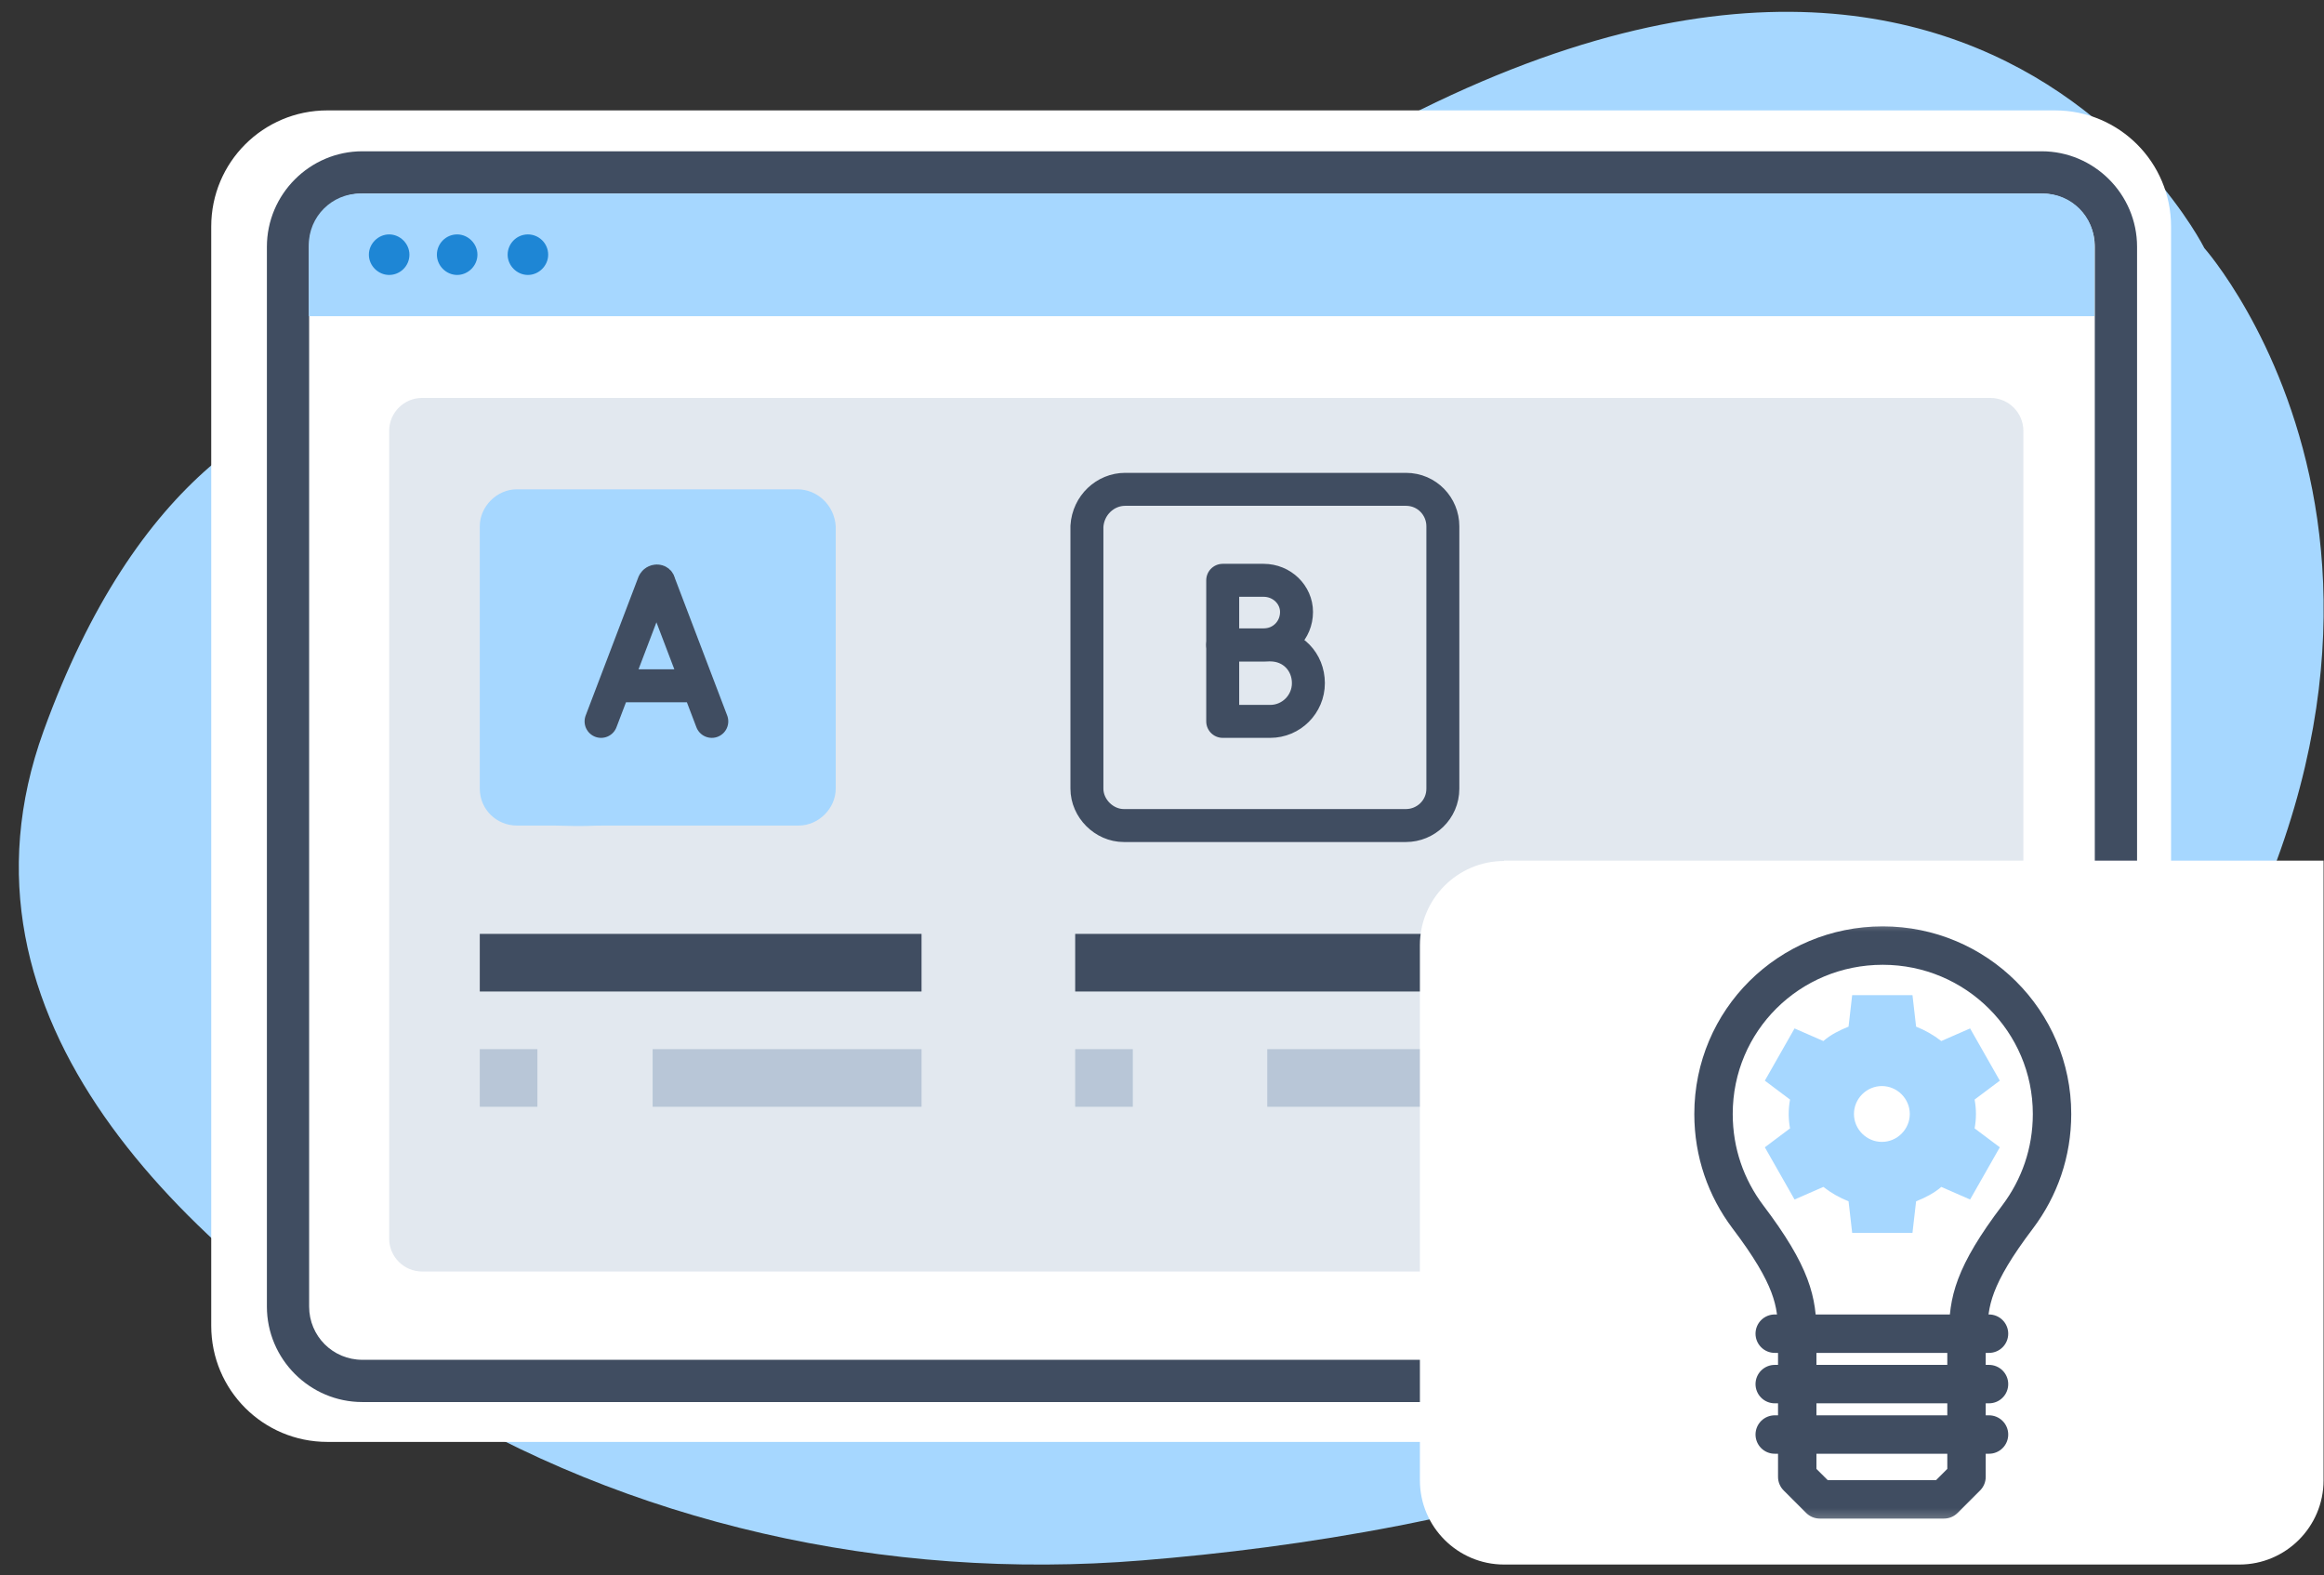
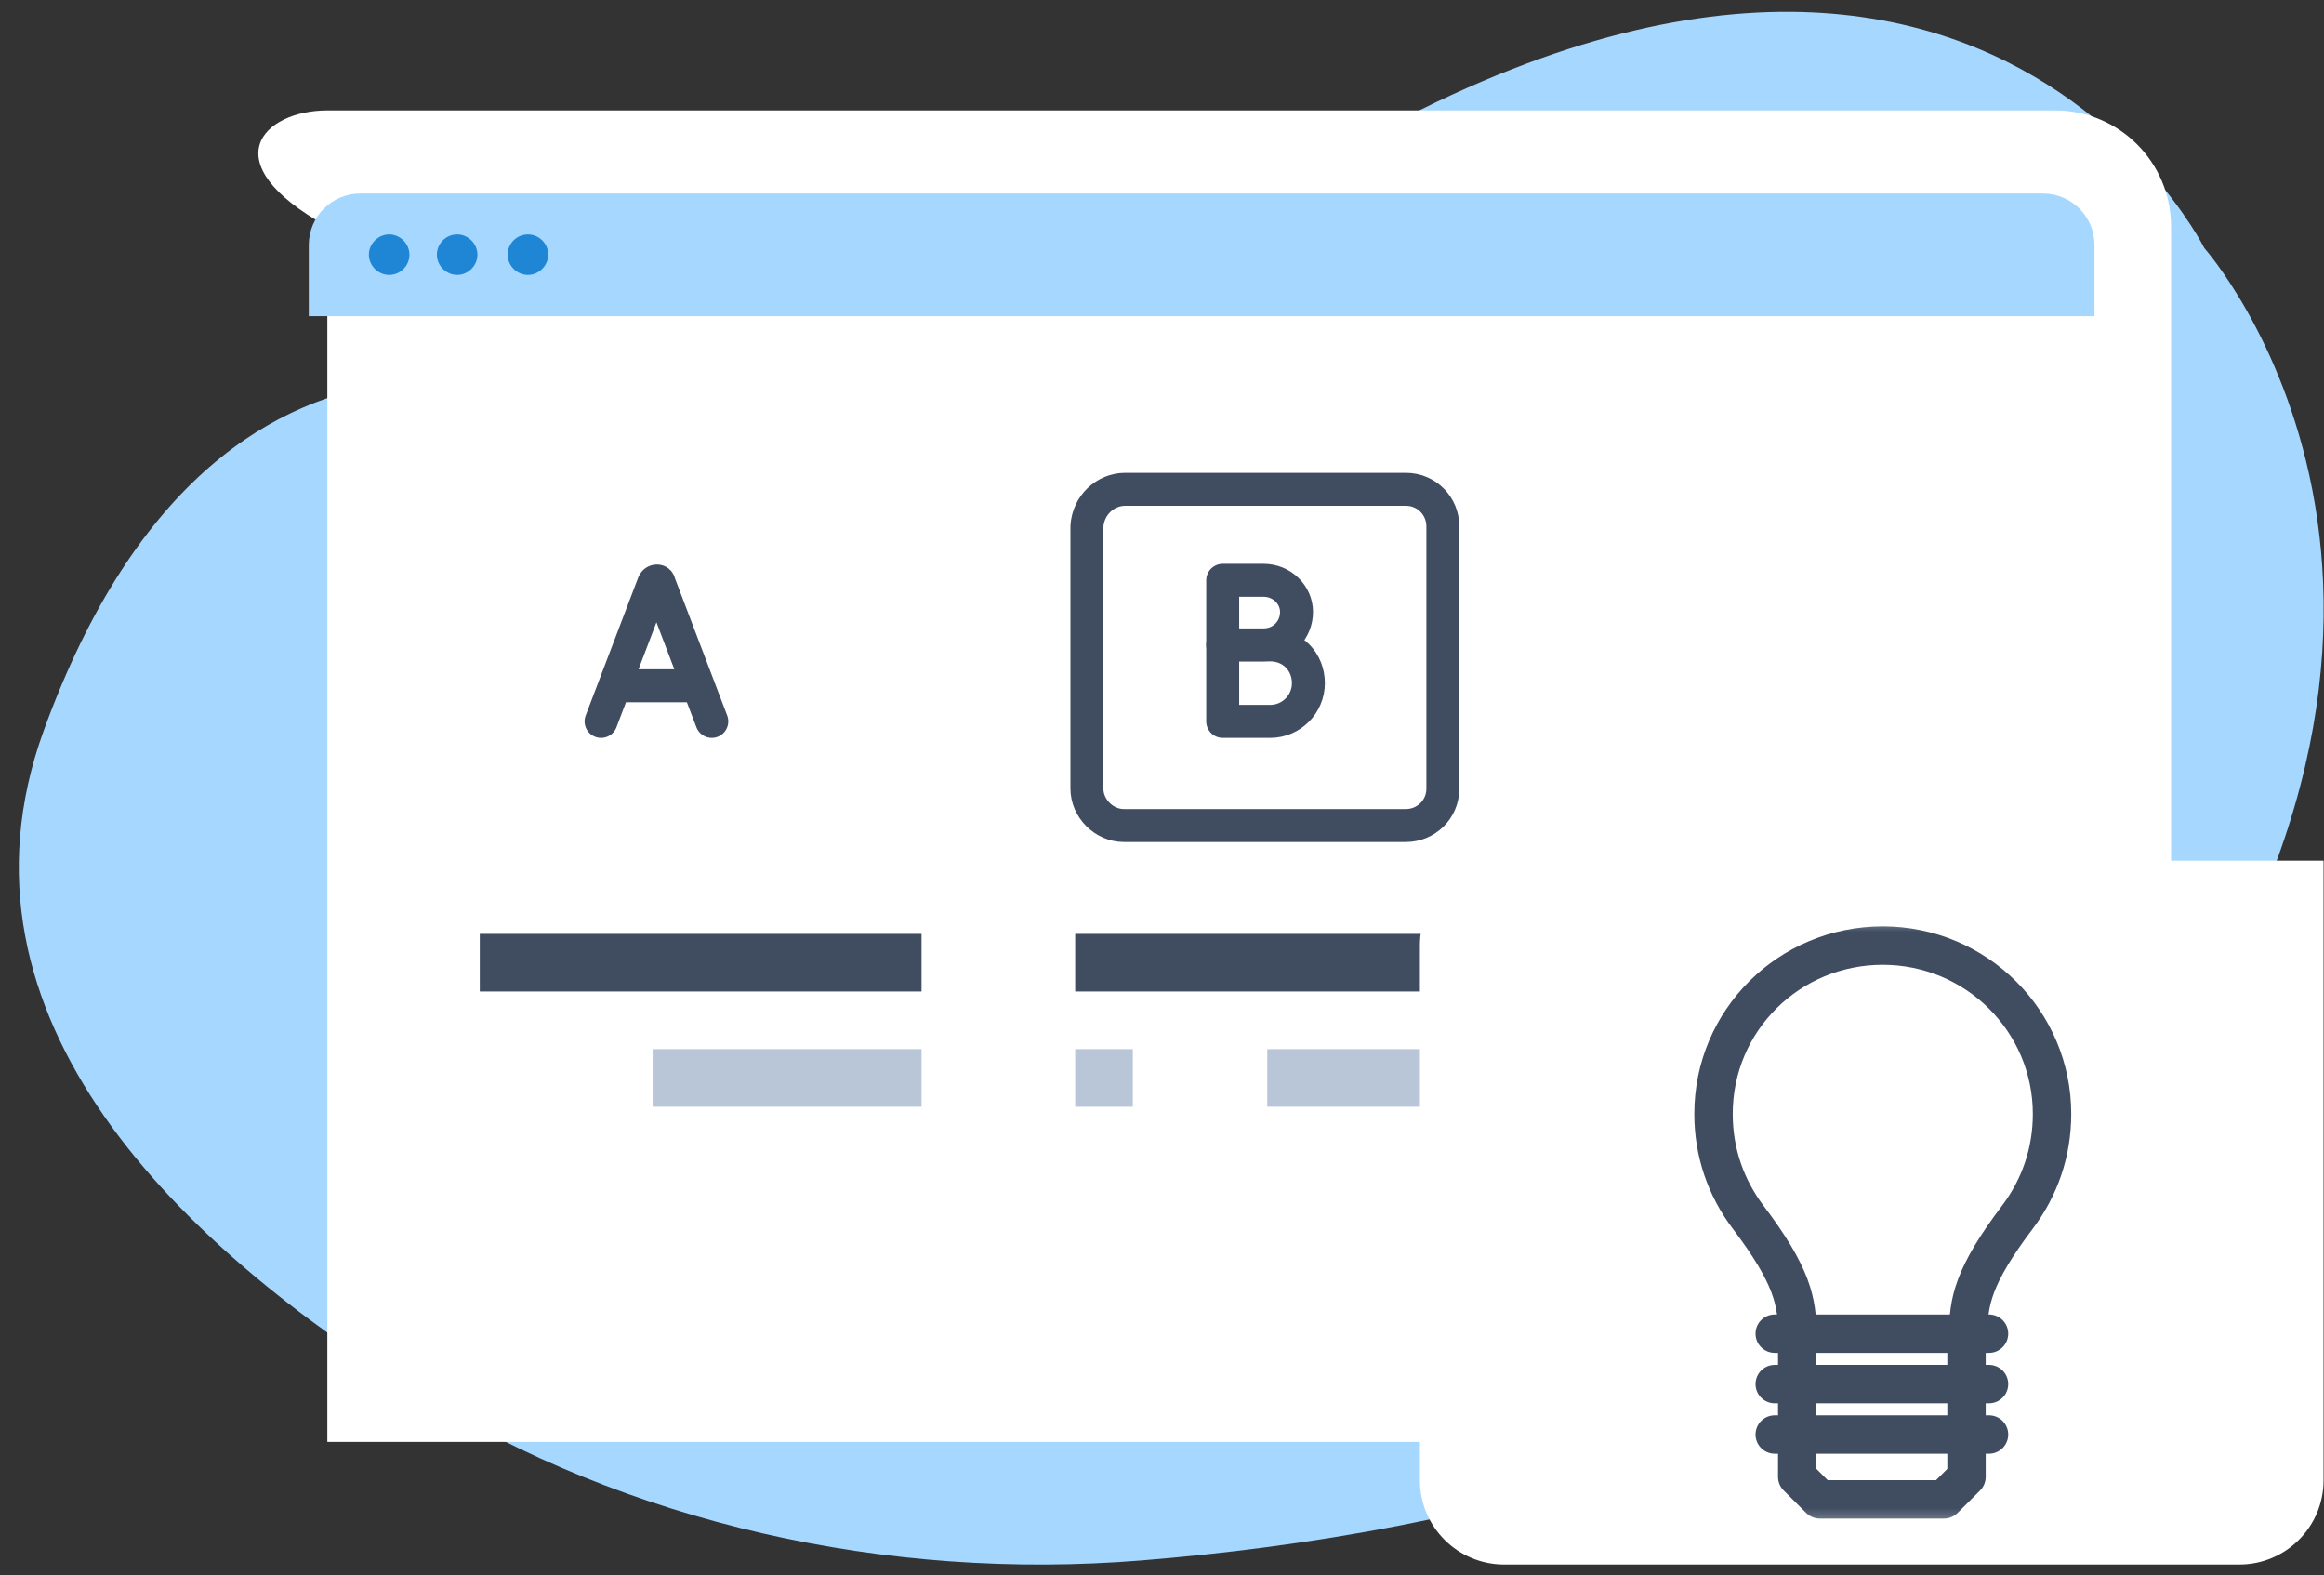
<svg xmlns="http://www.w3.org/2000/svg" width="121" height="82" viewBox="0 0 121 82" fill="none">
  <rect x="0" y="0" width="121" height="82" fill="#333333" stroke="none" />
  <g clip-path="url(#clip0_82_3273)">
    <g clip-path="url(#clip1_82_3273)">
      <path fill-rule="evenodd" clip-rule="evenodd" d="M31.599 21.663C31.599 21.663 11.893 11.541 2.272 38.044C-3.183 53.083 9.639 65.011 21.764 72.522C32.69 79.281 46.084 82.321 59.461 81.23C76.038 79.889 98.928 74.936 110.909 58.627C131.045 31.23 114.772 12.918 114.772 12.918C114.772 12.918 99.929 -16.821 57.744 16.173C57.744 16.173 45.727 26.044 31.599 21.663Z" fill="#A6D7FF" />
-       <path fill-rule="evenodd" clip-rule="evenodd" d="M106.993 75.061H17.043C13.699 75.061 10.998 72.361 10.998 69.016V11.792C10.998 8.448 13.699 5.747 17.043 5.747H106.993C110.337 5.747 113.037 8.448 113.037 11.792V69.016C113.037 72.361 110.337 75.061 106.993 75.061Z" fill="white" />
-       <path d="M106.296 72.986H18.867C16.131 72.986 13.896 70.751 13.896 68.015V12.847C13.896 10.111 16.131 7.875 18.867 7.875H106.296C109.032 7.875 111.267 10.111 111.267 12.847V68.015C111.267 70.751 109.032 72.986 106.296 72.986ZM18.867 10.075C17.329 10.075 16.095 11.309 16.095 12.847V68.015C16.095 69.553 17.329 70.787 18.867 70.787H106.296C107.834 70.787 109.067 69.553 109.067 68.015V12.847C109.067 11.309 107.834 10.075 106.296 10.075H18.867Z" fill="#404D61" />
+       <path fill-rule="evenodd" clip-rule="evenodd" d="M106.993 75.061H17.043V11.792C10.998 8.448 13.699 5.747 17.043 5.747H106.993C110.337 5.747 113.037 8.448 113.037 11.792V69.016C113.037 72.361 110.337 75.061 106.993 75.061Z" fill="white" />
      <path fill-rule="evenodd" clip-rule="evenodd" d="M106.385 10.075H18.76C17.275 10.075 16.077 11.273 16.077 12.757V16.459H109.05V12.757C109.05 11.273 107.851 10.075 106.367 10.075H106.385Z" fill="#A6D7FF" />
      <path fill-rule="evenodd" clip-rule="evenodd" d="M21.317 13.258C21.317 13.848 20.834 14.313 20.262 14.313C19.689 14.313 19.206 13.83 19.206 13.258C19.206 12.686 19.689 12.203 20.262 12.203C20.834 12.203 21.317 12.686 21.317 13.258ZM23.802 12.203C23.212 12.203 22.747 12.686 22.747 13.258C22.747 13.83 23.23 14.313 23.802 14.313C24.375 14.313 24.858 13.83 24.858 13.258C24.858 12.686 24.375 12.203 23.802 12.203ZM27.486 12.203C26.896 12.203 26.431 12.686 26.431 13.258C26.431 13.83 26.914 14.313 27.486 14.313C28.058 14.313 28.541 13.83 28.541 13.258C28.541 12.668 28.058 12.203 27.486 12.203Z" fill="#1E86D5" />
-       <path opacity="0.4" d="M103.631 20.715H21.979C21.03 20.715 20.262 21.484 20.262 22.432V64.474C20.262 65.422 21.03 66.191 21.979 66.191H103.631C104.579 66.191 105.348 65.422 105.348 64.474V22.432C105.348 21.484 104.579 20.715 103.631 20.715Z" fill="#B8C6D7" />
      <path d="M47.98 54.615H33.98V57.615H47.98V54.615Z" fill="#B8C6D7" />
      <path d="M82.981 54.615H65.981V57.615H82.981V54.615Z" fill="#B8C6D7" />
      <path d="M47.98 48.615H24.98V51.615H47.98V48.615Z" fill="#404D61" />
      <path d="M82.981 48.615H55.98V51.615H82.981V48.615Z" fill="#404D61" />
      <path d="M78.309 44.803H120.977V77.064C120.977 79.478 119.01 81.445 116.596 81.445H78.309C75.895 81.445 73.928 79.478 73.928 77.064V49.202C73.928 46.788 75.895 44.821 78.309 44.821V44.803Z" fill="white" />
-       <rect x="24.98" y="54.615" width="3" height="3" fill="#B8C6D7" />
      <rect x="55.98" y="54.615" width="3" height="3" fill="#B8C6D7" />
    </g>
    <g clip-path="url(#clip2_82_3273)">
-       <path d="M41.522 25.473H26.902C25.873 25.473 24.98 26.365 24.98 27.395V41.053C24.98 42.151 25.873 42.975 26.902 42.975H28.824L30 43C31 43 30.5 42.975 31.775 42.975H41.59C42.62 42.975 43.512 42.083 43.512 41.053V27.395C43.443 26.297 42.551 25.473 41.522 25.473Z" fill="#A6D7FF" />
      <path d="M31.295 37.553L34.04 30.346C34.109 30.209 34.315 30.209 34.315 30.346L37.06 37.553M32.187 35.7H36.305M58.581 25.473H73.201C74.299 25.473 75.123 26.365 75.123 27.395V41.053C75.123 42.151 74.23 42.975 73.201 42.975H71.279H70H68.328H58.513C57.483 42.975 56.591 42.083 56.591 41.053V27.395C56.66 26.297 57.552 25.473 58.581 25.473Z" stroke="#404D61" stroke-width="1.716" stroke-linecap="round" stroke-linejoin="round" />
      <path d="M67.504 31.856C67.504 32.817 66.749 33.572 65.788 33.572H63.661V30.209H65.788C66.749 30.209 67.504 30.964 67.504 31.856Z" stroke="#404D61" stroke-width="1.716" stroke-linecap="round" stroke-linejoin="round" />
      <path d="M68.122 35.562C68.122 36.661 67.23 37.553 66.132 37.553H63.661V33.572H66.132C67.298 33.572 68.122 34.464 68.122 35.562Z" stroke="#404D61" stroke-width="1.716" stroke-linecap="round" stroke-linejoin="round" />
    </g>
    <mask id="mask0_82_3273" style="mask-type:luminance" maskUnits="userSpaceOnUse" x="82" y="47" width="31" height="33">
      <path d="M112.98 47.615H82.981V79.615H112.98V47.615Z" fill="white" />
    </mask>
    <g mask="url(#mask0_82_3273)">
      <path d="M93.574 69.427C93.574 67.787 93.34 66.427 90.996 63.334C89.871 61.834 89.215 60.006 89.215 57.99C89.215 53.115 93.152 49.224 98.027 49.224C102.902 49.224 106.84 53.162 106.84 57.99C106.84 60.006 106.184 61.834 105.059 63.334C102.715 66.427 102.48 67.787 102.48 69.427M92.402 69.427H103.559" stroke="#404D61" stroke-width="2" stroke-linecap="round" stroke-linejoin="round" />
      <path d="M93.574 69.427V76.881L94.746 78.052H101.215L102.387 76.881V69.427M92.402 72.052H103.559M92.402 74.677H103.559" stroke="#404D61" stroke-width="2" stroke-linecap="round" stroke-linejoin="round" />
-       <path fill-rule="evenodd" clip-rule="evenodd" d="M96.246 62.537C95.777 62.349 95.356 62.115 94.934 61.787L93.434 62.443L91.887 59.724L93.199 58.74C93.106 58.224 93.106 57.756 93.199 57.24L91.887 56.256L93.434 53.537L94.934 54.193C95.309 53.865 95.777 53.631 96.246 53.443L96.434 51.803H99.574L99.762 53.443C100.23 53.631 100.652 53.865 101.074 54.193L102.574 53.537L104.121 56.256L102.809 57.24C102.902 57.756 102.902 58.224 102.809 58.74L104.121 59.724L102.574 62.443L101.074 61.787C100.699 62.115 100.23 62.349 99.762 62.537L99.574 64.177H96.434L96.246 62.537ZM97.981 56.537C97.184 56.537 96.527 57.193 96.527 57.99C96.527 58.787 97.184 59.443 97.981 59.443C98.777 59.443 99.434 58.787 99.434 57.99C99.434 57.193 98.777 56.537 97.981 56.537Z" fill="#A6D7FF" />
    </g>
  </g>
  <defs>
    <clipPath id="clip0_82_3273">
      <rect width="120" height="80.83" fill="white" transform="translate(0.98 0.615)" />
    </clipPath>
    <clipPath id="clip1_82_3273">
      <rect width="119.993" height="80.83" fill="white" transform="translate(0.984 0.615)" />
    </clipPath>
    <clipPath id="clip2_82_3273">
      <rect width="68" height="21" fill="white" transform="translate(24.98 24.615)" />
    </clipPath>
  </defs>
</svg>